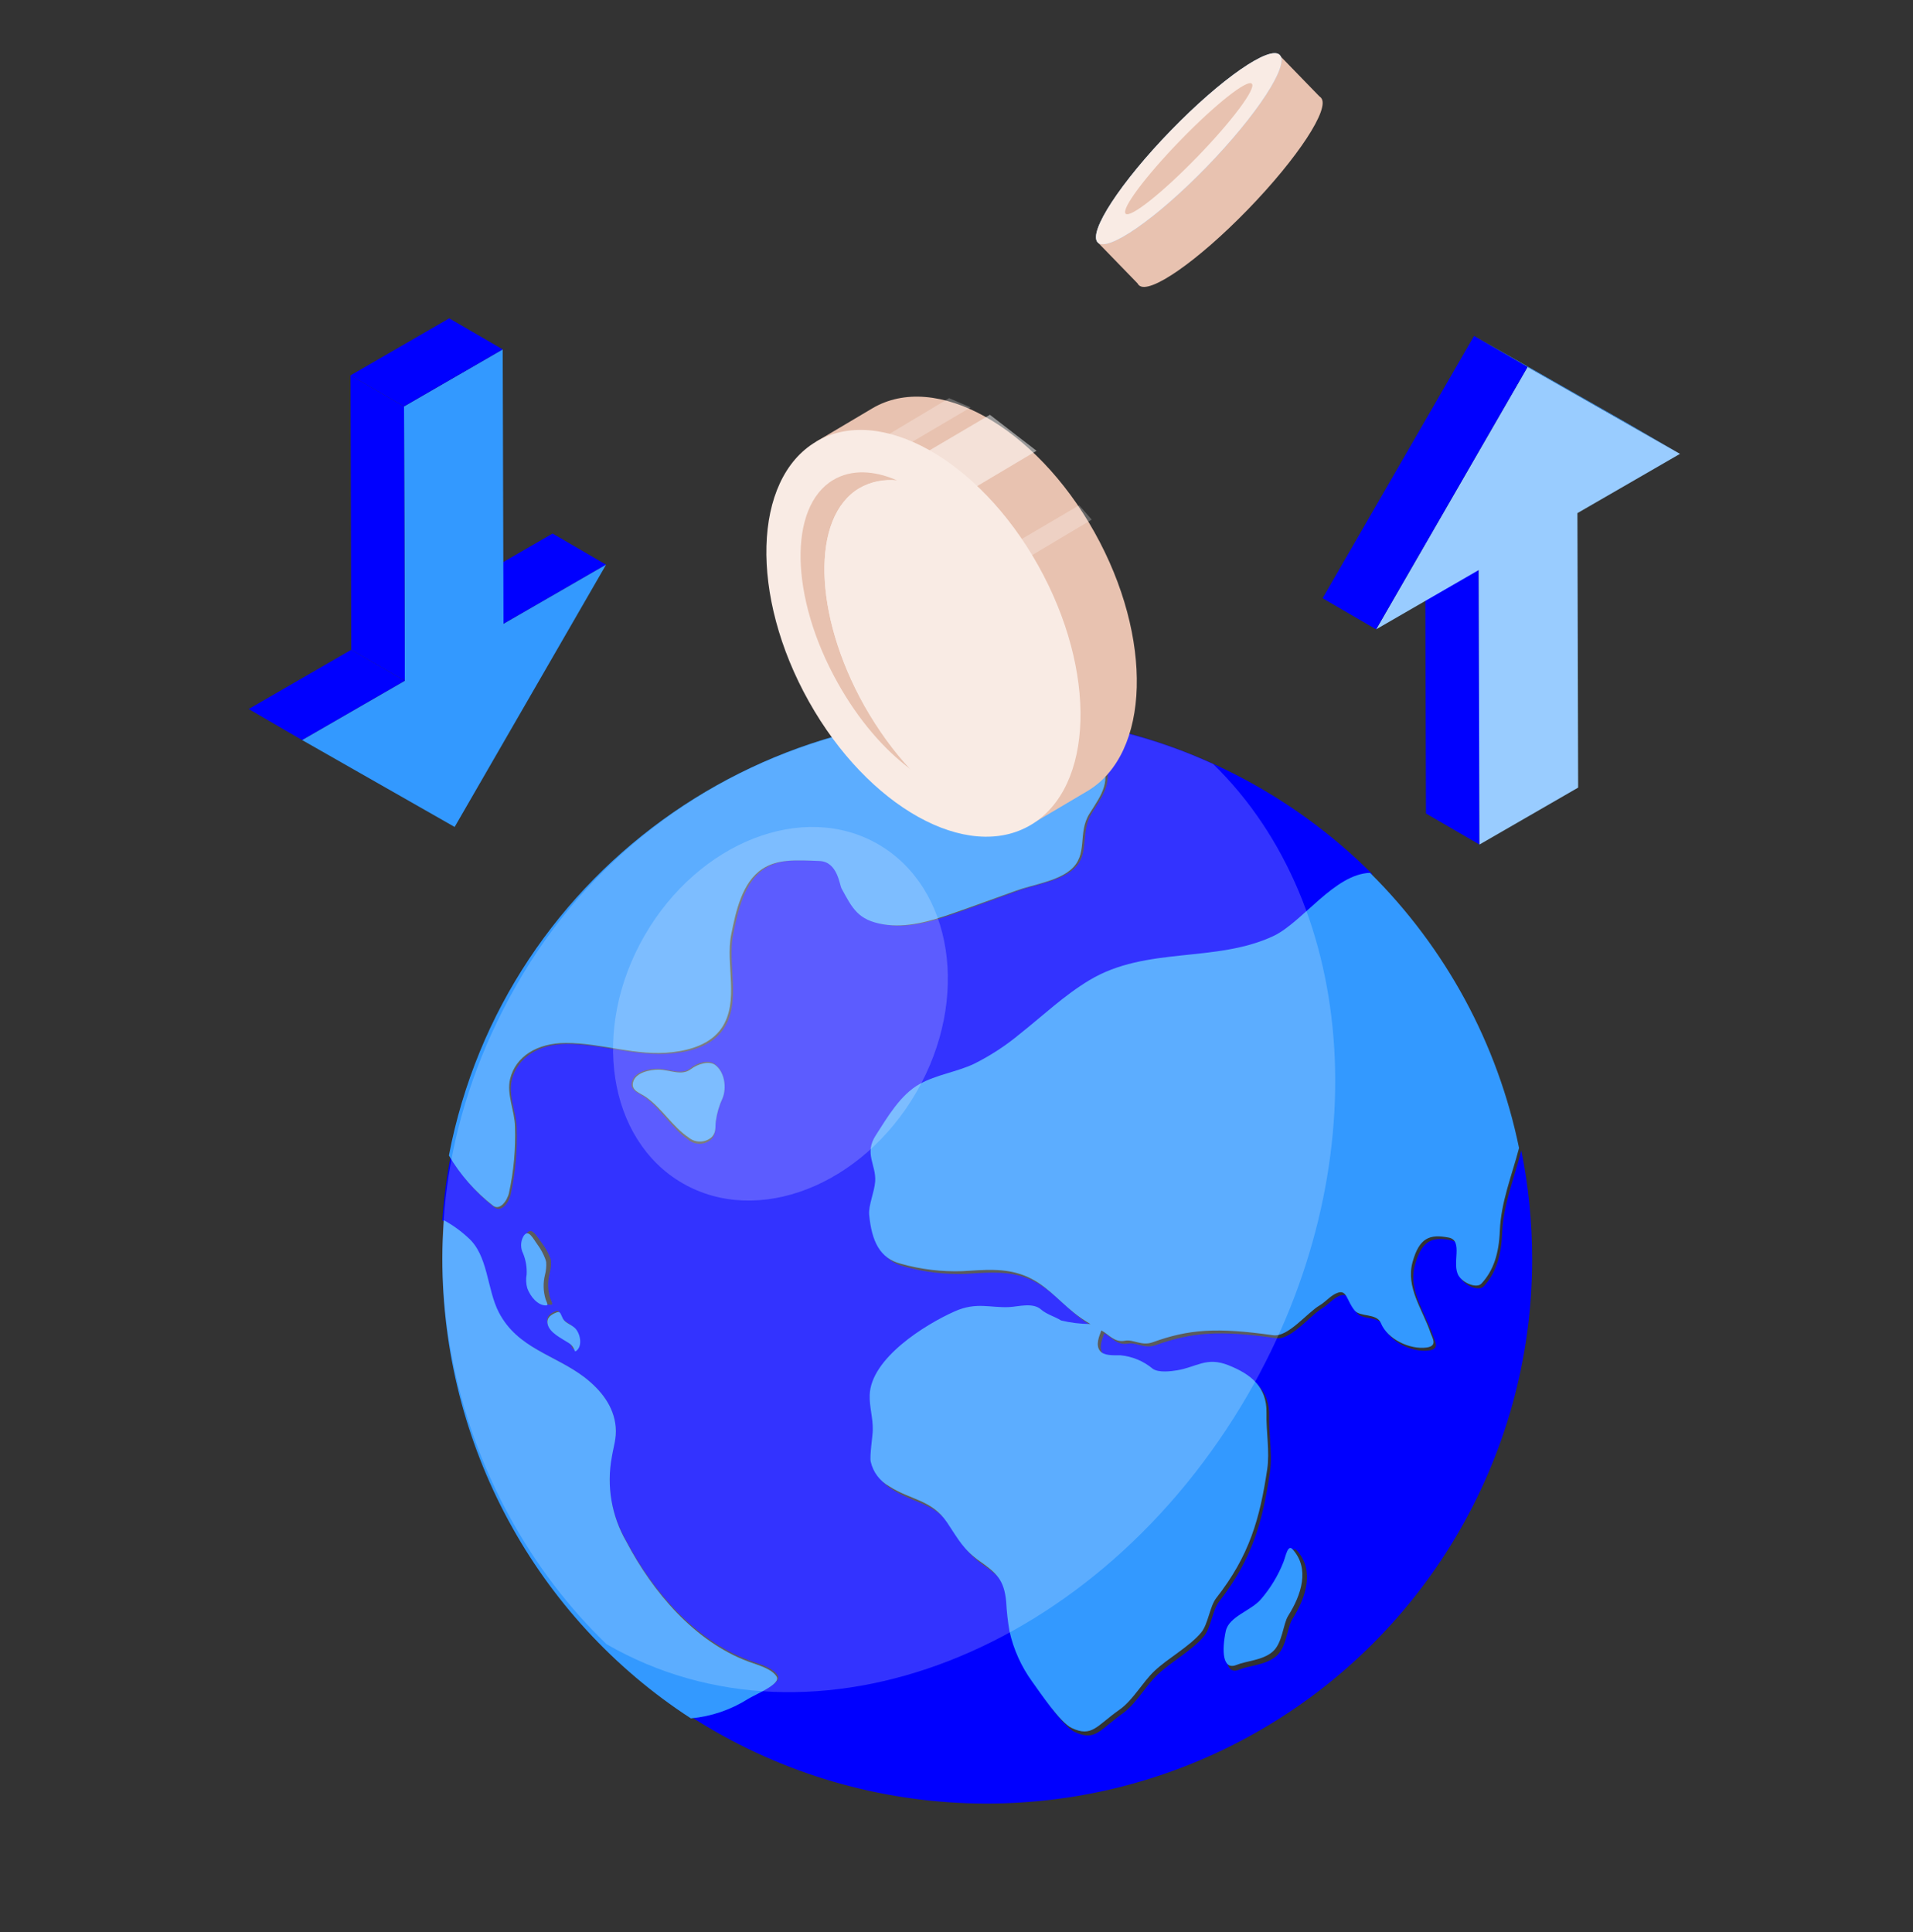
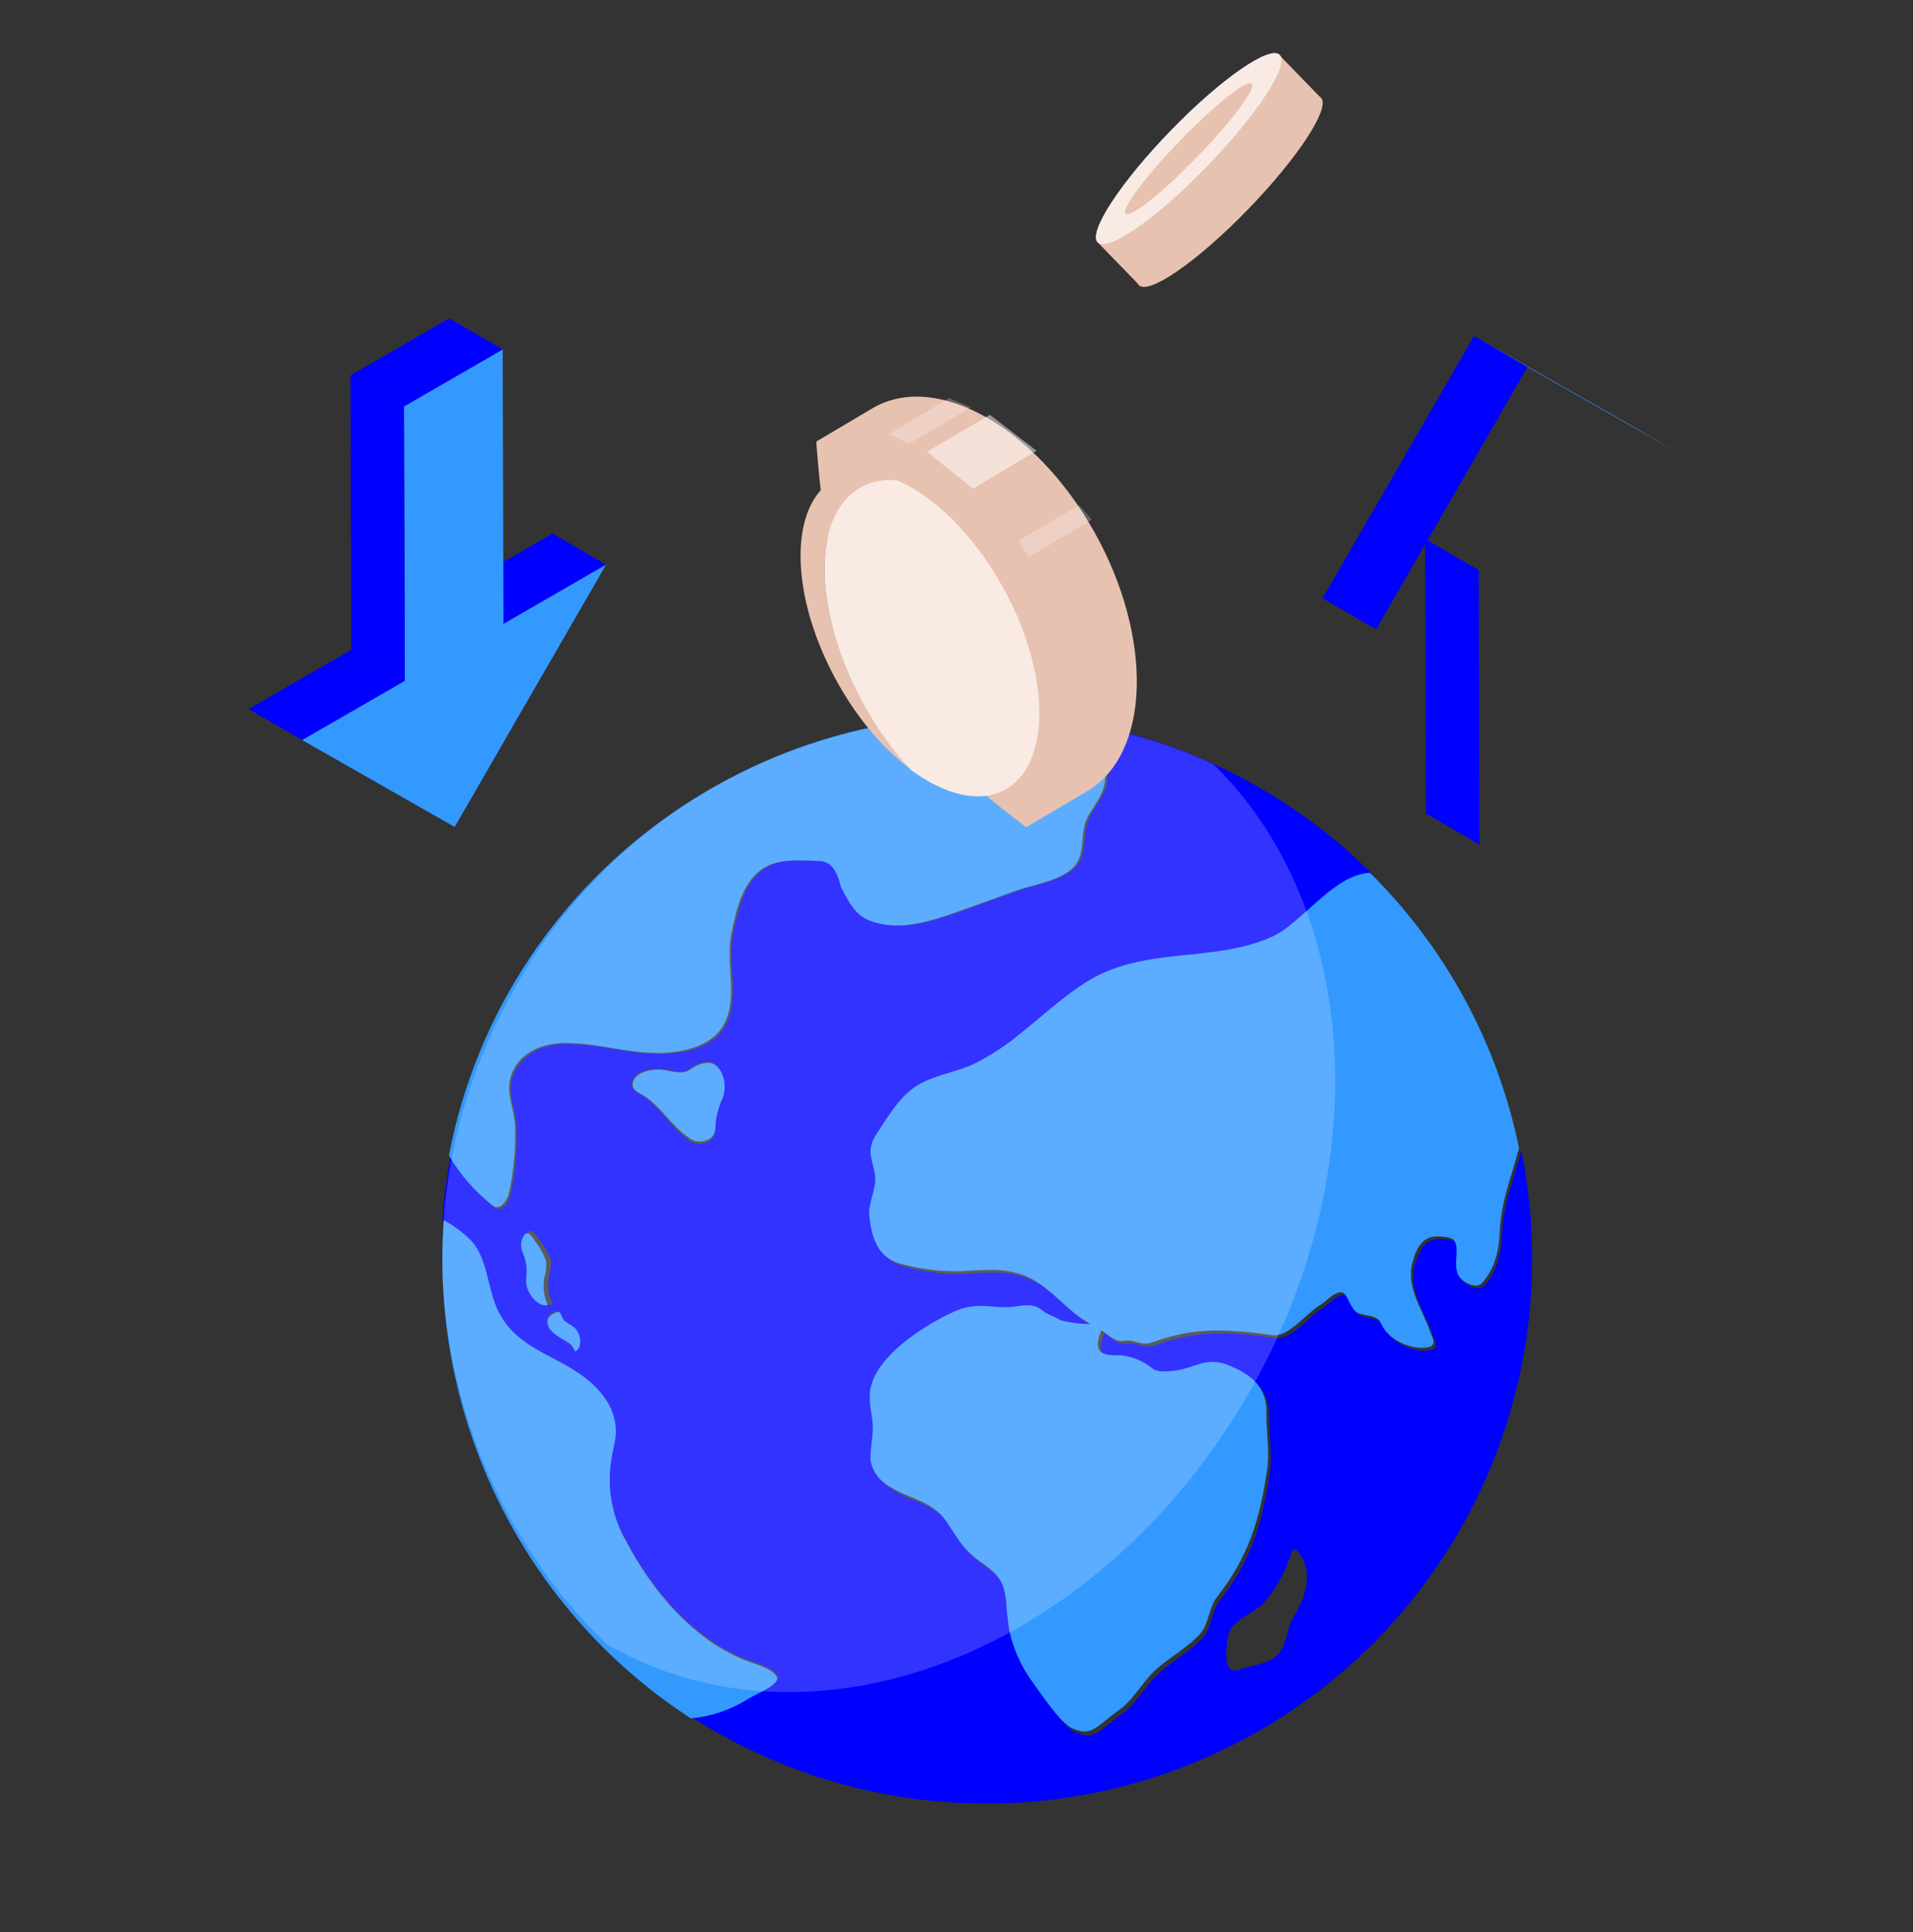
<svg xmlns="http://www.w3.org/2000/svg" width="100" height="101" viewBox="0 0 100 101" fill="none">
  <rect x="0" y="0" width="100" height="101" fill="#333333" stroke="none" />
  <path fill-rule="evenodd" clip-rule="evenodd" d="M79.159 61.431L79.159 61.431C78.861 62.424 78.563 63.417 78.522 64.473C78.474 65.671 78.192 66.562 77.563 67.245C77.318 67.509 76.636 67.245 76.382 66.85C76.21 66.583 76.232 66.206 76.253 65.85C76.281 65.368 76.307 64.924 75.854 64.834C74.873 64.642 74.327 64.834 73.968 66.116C73.698 67.08 74.088 67.939 74.486 68.816C74.639 69.151 74.793 69.49 74.911 69.838C74.926 69.882 74.944 69.927 74.963 69.974C75.071 70.236 75.191 70.531 74.701 70.597C73.833 70.716 72.655 70.168 72.312 69.315C72.194 69.019 71.865 68.957 71.551 68.898C71.308 68.852 71.073 68.808 70.949 68.659C70.797 68.477 70.703 68.284 70.623 68.12C70.481 67.831 70.382 67.629 70.088 67.719C69.862 67.789 69.678 67.946 69.493 68.104C69.374 68.205 69.255 68.307 69.123 68.387C68.913 68.513 68.663 68.737 68.396 68.978L68.396 68.978L68.396 68.978C67.844 69.474 67.217 70.039 66.694 69.954C63.778 69.537 62.314 69.641 60.41 70.321C60.076 70.443 59.79 70.37 59.525 70.302C59.331 70.252 59.149 70.205 58.967 70.24C58.566 70.319 58.304 70.119 58.04 69.917C57.939 69.84 57.838 69.763 57.729 69.701C57.72 69.725 57.711 69.75 57.701 69.776L57.7 69.777L57.7 69.778C57.592 70.062 57.435 70.477 57.651 70.767C57.833 71.009 58.244 71.007 58.629 71.005H58.63C58.663 71.005 58.696 71.005 58.728 71.005C59.347 71.065 59.934 71.311 60.41 71.711C60.708 71.933 61.352 71.842 61.666 71.795C61.989 71.743 62.266 71.653 62.528 71.568C63.102 71.382 63.606 71.219 64.366 71.529C65.472 71.98 66.377 72.654 66.345 74.037C66.337 74.427 66.362 74.825 66.388 75.222L66.388 75.222C66.427 75.825 66.466 76.423 66.383 76.979C66 79.566 65.459 81.504 63.725 83.73C63.556 83.947 63.453 84.276 63.348 84.607L63.348 84.607C63.238 84.956 63.127 85.308 62.939 85.536C62.589 85.961 62.063 86.346 61.546 86.723L61.546 86.723C61.167 87 60.793 87.273 60.497 87.556C60.241 87.799 60.001 88.109 59.758 88.423C59.424 88.855 59.085 89.293 58.691 89.572C58.403 89.777 58.172 89.967 57.971 90.132C57.325 90.663 57.002 90.929 56.177 90.541C55.675 90.301 54.863 89.157 54.371 88.464L54.371 88.463C54.272 88.324 54.187 88.203 54.119 88.111C53.55 87.323 53.148 86.428 52.937 85.48C52.846 84.961 52.788 84.438 52.761 83.912C52.651 82.789 52.265 82.419 51.397 81.808C50.663 81.29 50.364 80.826 49.934 80.161L49.934 80.161L49.934 80.161C49.856 80.041 49.774 79.914 49.685 79.779C49.164 78.997 48.517 78.73 47.827 78.447C47.447 78.29 47.054 78.129 46.662 77.873C46.17 77.6 45.818 77.131 45.694 76.584C45.649 76.389 45.712 75.813 45.759 75.385C45.781 75.184 45.799 75.015 45.801 74.934C45.801 74.609 45.759 74.318 45.718 74.031L45.718 74.031C45.674 73.724 45.631 73.423 45.641 73.09C45.697 71.156 48.525 69.381 50.081 68.7C50.854 68.355 51.439 68.401 52.046 68.449C52.327 68.471 52.613 68.493 52.925 68.478C53.033 68.472 53.158 68.456 53.29 68.438C53.729 68.38 54.255 68.31 54.584 68.606C54.759 68.762 54.975 68.86 55.192 68.958C55.341 69.026 55.49 69.093 55.627 69.18C56.116 69.299 56.617 69.361 57.12 69.365H57.157C56.849 69.187 56.556 68.985 56.281 68.76C56.05 68.57 55.831 68.369 55.613 68.17L55.613 68.17C55.036 67.641 54.467 67.121 53.71 66.825C52.757 66.452 51.772 66.515 50.763 66.578C50.667 66.584 50.572 66.59 50.477 66.596C49.391 66.634 48.305 66.502 47.259 66.207C46.15 65.925 45.732 65.022 45.6 63.636C45.575 63.363 45.665 63.02 45.756 62.674C45.826 62.404 45.898 62.132 45.914 61.892C45.936 61.575 45.864 61.293 45.795 61.017C45.673 60.539 45.557 60.08 45.939 59.481C45.995 59.394 46.051 59.305 46.108 59.215C46.672 58.322 47.326 57.288 48.236 56.784C48.718 56.516 49.249 56.354 49.779 56.192C50.218 56.057 50.656 55.923 51.064 55.73C51.928 55.299 52.738 54.767 53.478 54.147C53.849 53.854 54.212 53.549 54.575 53.243C55.381 52.565 56.189 51.885 57.094 51.34C58.674 50.389 60.432 50.198 62.185 50.008C63.742 49.839 65.296 49.67 66.719 48.97C67.317 48.693 67.933 48.142 68.572 47.57L68.572 47.57L68.572 47.57C69.57 46.678 70.624 45.735 71.75 45.708C67.551 41.508 62.139 38.725 56.274 37.75C56.838 38.251 57.3 38.856 57.635 39.531C58.199 40.73 57.793 41.37 57.198 42.308L57.197 42.309C57.157 42.373 57.115 42.439 57.072 42.507C56.78 42.972 56.739 43.451 56.7 43.91C56.651 44.487 56.605 45.032 56.064 45.479C55.559 45.898 54.797 46.108 54.092 46.303C53.788 46.386 53.493 46.468 53.236 46.561C52.85 46.7 52.465 46.84 52.079 46.98C51.35 47.245 50.622 47.509 49.892 47.765C48.777 48.157 47.492 48.54 46.276 48.333C44.998 48.118 44.683 47.535 44.152 46.551L44.098 46.452C44.077 46.411 44.056 46.334 44.029 46.235C43.918 45.821 43.705 45.033 42.945 45.003L42.858 44.999C41.644 44.947 40.727 44.908 39.953 45.417C38.894 46.119 38.568 47.634 38.322 48.866C38.202 49.468 38.24 50.127 38.279 50.791C38.342 51.857 38.405 52.934 37.81 53.802C37.238 54.642 36.208 54.959 35.249 55.056C34.169 55.186 33.11 55.011 32.051 54.837L32.051 54.837C31.261 54.707 30.47 54.577 29.672 54.573C28.17 54.573 27.048 55.273 26.756 56.455C26.634 56.952 26.746 57.465 26.857 57.977C26.93 58.308 27.002 58.638 27.01 58.964C27.049 60.133 26.943 61.303 26.696 62.447C26.602 62.883 26.206 63.388 25.857 63.128C24.929 62.402 24.146 61.507 23.551 60.491C23.342 61.584 23.2 62.689 23.123 63.799C23.578 64.042 24 64.341 24.38 64.689C25.05 65.256 25.273 66.14 25.495 67.022C25.635 67.576 25.774 68.129 26.023 68.603C26.677 69.837 27.739 70.397 28.835 70.975L28.835 70.975C29.411 71.278 29.995 71.586 30.536 71.999C31.378 72.645 32.076 73.486 32.173 74.58C32.208 74.987 32.138 75.315 32.062 75.671C32.029 75.822 31.996 75.978 31.969 76.148C31.683 77.663 31.957 79.23 32.739 80.56C34.127 83.181 36.324 85.756 39.158 86.8C39.243 86.831 39.334 86.862 39.428 86.894L39.428 86.894C39.893 87.053 40.434 87.238 40.654 87.587C40.858 87.912 40.043 88.297 39.502 88.552L39.502 88.552C39.343 88.627 39.208 88.69 39.13 88.738C38.221 89.305 37.191 89.651 36.123 89.748C44.898 95.392 56.061 95.8 65.226 90.813C74.392 85.826 80.094 76.239 80.093 65.822C80.092 63.913 79.902 62.01 79.524 60.139C79.416 60.573 79.287 61.002 79.159 61.431L79.159 61.431L79.159 61.431ZM27.727 67.292C27.654 67.053 27.642 66.8 27.689 66.555C27.711 66.172 27.644 65.788 27.491 65.436C27.339 65.156 27.339 64.819 27.491 64.539C27.727 64.138 27.959 64.469 28.181 64.786C28.231 64.858 28.281 64.929 28.33 64.991C28.495 65.207 28.632 65.444 28.735 65.696C28.763 65.76 28.784 65.826 28.798 65.894C28.814 66.123 28.791 66.353 28.729 66.574C28.616 67.001 28.628 67.451 28.763 67.872C28.774 67.904 28.791 67.942 28.808 67.981C28.856 68.091 28.906 68.205 28.82 68.207C28.314 68.22 27.893 67.718 27.727 67.292ZM29.915 70.461C29.934 70.512 29.945 70.54 29.97 70.525C30.316 70.315 30.212 69.619 29.907 69.324C29.83 69.251 29.743 69.195 29.659 69.141L29.659 69.141C29.532 69.059 29.413 68.982 29.348 68.857C29.322 68.806 29.302 68.758 29.284 68.714C29.228 68.577 29.191 68.486 29.053 68.543C28.767 68.659 28.553 68.813 28.61 69.126C28.676 69.499 29.088 69.759 29.43 69.974C29.511 70.025 29.588 70.073 29.656 70.12C29.831 70.235 29.884 70.378 29.915 70.461ZM37.766 57.424C37.586 57.822 37.465 58.245 37.407 58.678C37.397 58.76 37.394 58.841 37.391 58.92V58.92C37.383 59.141 37.375 59.35 37.197 59.546C36.856 59.868 36.327 59.88 35.972 59.575C35.538 59.274 35.181 58.867 34.822 58.457C34.485 58.072 34.146 57.684 33.738 57.38C33.655 57.319 33.565 57.267 33.476 57.217C33.197 57.057 32.941 56.911 33.034 56.549C33.172 56.019 33.936 55.868 34.382 55.872C34.578 55.872 34.778 55.911 34.974 55.95C35.37 56.028 35.755 56.104 36.078 55.853C36.471 55.539 37.04 55.386 37.363 55.627C37.885 56.003 37.982 56.878 37.766 57.43V57.424ZM67.311 85.338C67.385 85.062 67.452 84.808 67.561 84.636C68.261 83.526 68.733 82.109 67.8 81.065C67.596 80.841 67.484 81.197 67.385 81.513C67.357 81.601 67.331 81.686 67.303 81.754C67.016 82.481 66.609 83.155 66.1 83.749C65.888 83.991 65.579 84.185 65.272 84.378C64.793 84.679 64.316 84.978 64.215 85.457C63.989 86.511 64.039 87.596 64.787 87.282C64.974 87.205 65.197 87.153 65.433 87.099C65.877 86.997 66.362 86.885 66.722 86.573C67.061 86.28 67.193 85.782 67.311 85.338Z" fill="#0000FF" />
  <path d="M56.95 51.24C55.634 52.029 54.523 53.092 53.326 54.039C52.586 54.658 51.774 55.188 50.909 55.619C49.999 56.044 48.951 56.181 48.076 56.669C47.072 57.223 46.389 58.405 45.775 59.359C45.161 60.312 45.809 60.897 45.749 61.764C45.712 62.308 45.391 63.014 45.435 63.502C45.567 64.884 45.986 65.785 47.097 66.067C48.141 66.36 49.224 66.49 50.308 66.454C51.419 66.389 52.483 66.267 53.547 66.683C54.611 67.099 55.278 67.933 56.122 68.612C56.397 68.837 56.691 69.038 57 69.216C56.984 69.216 56.978 69.216 56.962 69.216C56.458 69.211 55.957 69.149 55.467 69.031C55.13 68.818 54.718 68.718 54.422 68.459C53.994 68.074 53.229 68.309 52.76 68.331C51.775 68.381 51.044 68.049 49.911 68.553C48.353 69.244 45.52 71.014 45.463 72.931C45.444 73.572 45.636 74.097 45.624 74.769C45.624 75.023 45.45 76.13 45.517 76.414C45.64 76.961 45.993 77.428 46.486 77.7C47.591 78.419 48.705 78.391 49.514 79.601C50.1 80.48 50.364 81.018 51.23 81.624C52.096 82.231 52.489 82.603 52.596 83.723C52.623 84.247 52.682 84.769 52.772 85.286C52.983 86.231 53.386 87.124 53.956 87.91C54.362 88.47 55.413 90.046 56.018 90.333C57.088 90.84 57.308 90.227 58.536 89.367C59.219 88.885 59.735 87.932 60.346 87.356C61.045 86.69 62.184 86.077 62.792 85.342C63.16 84.898 63.233 83.985 63.579 83.541C65.317 81.321 65.858 79.388 66.242 76.808C66.38 75.889 66.182 74.854 66.204 73.875C66.236 72.49 65.376 71.836 64.221 71.373C63.066 70.91 62.55 71.473 61.517 71.639C61.224 71.686 60.573 71.777 60.258 71.555C59.781 71.156 59.194 70.91 58.574 70.851C58.161 70.851 57.693 70.876 57.494 70.613C57.255 70.301 57.469 69.832 57.573 69.55C57.969 69.766 58.259 70.198 58.813 70.088C59.244 70.007 59.679 70.379 60.258 70.169C62.147 69.484 63.62 69.388 66.554 69.803C67.331 69.916 68.342 68.612 68.987 68.24C69.327 68.037 69.582 67.689 69.953 67.574C70.416 67.433 70.397 68.008 70.816 68.512C71.102 68.859 71.971 68.643 72.182 69.165C72.525 70.016 73.706 70.563 74.574 70.445C75.154 70.366 74.889 69.972 74.785 69.688C74.364 68.437 73.473 67.305 73.841 65.976C74.194 64.697 74.741 64.506 75.73 64.697C76.52 64.853 75.856 66.088 76.258 66.708C76.513 67.099 77.203 67.364 77.442 67.102C78.072 66.42 78.355 65.538 78.402 64.337C78.462 62.836 79.032 61.451 79.406 60.015C78.288 54.565 75.58 49.562 71.619 45.63C69.768 45.687 68.112 48.176 66.601 48.917C63.554 50.362 59.937 49.449 56.95 51.24Z" fill="#3399FF" />
-   <path d="M67.09 81.663C66.81 82.37 66.413 83.025 65.916 83.602C65.396 84.212 64.247 84.498 64.078 85.264C63.858 86.288 63.907 87.337 64.636 87.038C65.163 86.822 65.999 86.8 66.523 86.349C67.047 85.898 67.065 84.901 67.341 84.465C68.024 83.382 68.484 82.004 67.568 80.992C67.32 80.714 67.212 81.349 67.09 81.663Z" fill="#3399FF" />
  <path d="M40.597 87.65C40.335 87.228 39.611 87.045 39.112 86.86C36.305 85.811 34.122 83.226 32.74 80.593C31.968 79.26 31.699 77.69 31.982 76.172C32.072 75.612 32.234 75.193 32.184 74.598C32.088 73.499 31.395 72.655 30.559 72.006C29 70.819 27.069 70.504 26.08 68.615C25.438 67.381 25.531 65.611 24.449 64.685C24.072 64.336 23.652 64.035 23.201 63.791C23.157 64.455 23.123 65.123 23.123 65.8C23.119 75.521 28.014 84.576 36.115 89.832C37.175 89.735 38.197 89.388 39.1 88.818C39.44 88.598 40.843 88.047 40.597 87.65Z" fill="#3399FF" />
  <path d="M25.771 63.029C26.119 63.303 26.515 62.786 26.609 62.352C26.856 61.215 26.961 60.052 26.923 58.889C26.901 58.05 26.468 57.193 26.668 56.395C26.96 55.223 28.081 54.525 29.582 54.525C31.465 54.525 33.267 55.229 35.154 55.005C36.111 54.893 37.141 54.578 37.712 53.758C38.676 52.358 37.907 50.419 38.224 48.851C38.469 47.626 38.795 46.12 39.853 45.422C40.638 44.905 41.583 44.958 42.841 45.011C43.783 45.048 43.884 46.258 43.993 46.451C44.559 47.489 44.85 48.1 46.169 48.321C47.384 48.527 48.649 48.15 49.782 47.757C50.915 47.364 52.008 46.959 53.122 46.56C53.982 46.248 55.232 46.08 55.947 45.485C56.917 44.687 56.302 43.561 56.955 42.529C57.608 41.498 58.12 40.846 57.517 39.571C57.182 38.9 56.721 38.299 56.158 37.8C40.884 35.258 26.363 45.299 23.466 60.407C24.061 61.417 24.843 62.307 25.771 63.029Z" fill="#3399FF" />
  <path d="M28.519 67.916C28.394 67.504 28.383 67.064 28.488 66.646C28.544 66.43 28.566 66.205 28.551 65.981C28.538 65.914 28.519 65.85 28.493 65.787C28.398 65.541 28.272 65.309 28.12 65.097C27.874 64.769 27.613 64.177 27.347 64.656C27.206 64.929 27.206 65.259 27.347 65.533C27.487 65.878 27.55 66.253 27.529 66.628C27.485 66.867 27.497 67.115 27.564 67.348C27.717 67.765 28.105 68.268 28.569 68.244C28.679 68.241 28.56 68.038 28.519 67.916Z" fill="#3399FF" />
  <path d="M29.422 68.93C29.307 68.711 29.3 68.525 29.103 68.608C28.794 68.727 28.563 68.888 28.624 69.206C28.712 69.678 29.375 69.974 29.755 70.225C30.047 70.414 30.01 70.681 30.095 70.639C30.468 70.417 30.356 69.704 30.041 69.415C29.816 69.219 29.551 69.167 29.422 68.93Z" fill="#3399FF" />
  <path d="M36.105 55.901C35.627 56.261 35.011 55.925 34.428 55.919C33.986 55.919 33.232 56.06 33.095 56.567C32.974 57.024 33.452 57.123 33.791 57.364C34.623 57.964 35.167 58.911 35.999 59.466C36.35 59.759 36.874 59.748 37.211 59.439C37.45 59.184 37.378 58.92 37.419 58.607C37.476 58.192 37.595 57.787 37.773 57.406C37.987 56.877 37.891 56.039 37.375 55.666C37.055 55.453 36.493 55.609 36.105 55.901Z" fill="#3399FF" />
  <path opacity="0.2" d="M65.239 72.894C57.431 86.383 42.545 92.198 31.709 85.955C23.886 78.444 19.505 64.65 26.977 51.533C34.694 37.991 51.185 34.32 63.417 39.942C71.04 47.372 72.06 61.094 65.239 72.894Z" fill="white" />
-   <path opacity="0.2" d="M47.903 57.099C45.066 61.991 39.606 64.121 35.684 61.859C31.763 59.597 30.871 53.795 33.698 48.902C36.526 44.01 41.995 41.871 45.907 44.136C49.819 46.401 50.73 52.201 47.903 57.099Z" fill="white" />
  <path d="M26.32 32.615L23.524 30.991L28.886 27.892L31.682 29.52L26.32 32.615Z" fill="#0000FF" />
  <path d="M15.796 38.691L13 37.066L18.362 33.968L21.161 35.595L15.796 38.691Z" fill="#0000FF" />
  <path d="M26.32 32.615L31.682 29.519L23.766 43.231L15.796 38.69L21.161 35.595L21.12 21.247L26.278 18.266L26.32 32.615Z" fill="#3399FF" />
  <path d="M21.161 35.595L18.362 33.968L18.324 19.623L21.12 21.247L21.161 35.595Z" fill="#0000FF" />
  <path d="M21.12 21.247L18.324 19.623L23.483 16.642L26.278 18.266L21.12 21.247Z" fill="#0000FF" />
  <path d="M77.337 44.151L74.541 42.527L74.5 28.179L77.296 29.803L77.337 44.151Z" fill="#0000FF" />
-   <path d="M79.85 19.186L87.82 23.727L82.458 26.825L82.496 41.174L77.337 44.151L77.296 29.803L71.934 32.901L79.85 19.186Z" fill="#99CCFF" />
  <path d="M79.85 19.186L77.054 17.562L85.024 22.103L87.82 23.727L79.85 19.186Z" fill="#3399FF" />
  <path d="M71.934 32.901L69.138 31.274L77.054 17.562L79.85 19.186L71.934 32.901Z" fill="#0000FF" />
  <path d="M59.554 14.907L69.055 5.125L66.883 2.888L57.383 12.67L59.554 14.907Z" fill="#E8C2B0" />
  <path d="M63.068 8.729C65.696 6.023 67.411 3.401 66.898 2.873C66.385 2.346 63.839 4.111 61.211 6.817C58.583 9.523 56.868 12.145 57.381 12.673C57.894 13.2 60.44 11.435 63.068 8.729Z" fill="#99CCFF" />
  <path d="M63.068 8.729C65.696 6.023 67.411 3.401 66.898 2.873C66.385 2.346 63.839 4.111 61.211 6.817C58.583 9.523 56.868 12.145 57.381 12.673C57.894 13.2 60.44 11.435 63.068 8.729Z" fill="#F9EBE4" />
  <path d="M62.571 8.217C64.393 6.341 65.677 4.621 65.439 4.376C65.201 4.131 63.531 5.453 61.709 7.329C59.886 9.206 58.602 10.925 58.84 11.17C59.078 11.416 60.749 10.093 62.571 8.217Z" fill="#E8C2B0" />
  <path d="M65.22 10.964C67.848 8.258 69.563 5.636 69.05 5.108C68.537 4.58 65.991 6.346 63.363 9.052C60.735 11.758 59.02 14.379 59.533 14.907C60.046 15.435 62.592 13.67 65.22 10.964Z" fill="#E8C2B0" />
  <path d="M57.209 27.817C54.114 22.288 48.908 19.391 45.602 21.346L42.671 23.085C42.671 23.085 43.14 31.173 45.227 34.915C47.244 38.512 53.645 43.244 53.645 43.244C53.645 43.244 56.764 41.409 56.834 41.361C60.14 39.405 60.304 33.346 57.209 27.817Z" fill="#E8C2B0" />
  <path opacity="0.5" d="M48.464 23.616L51.746 21.684L54.184 23.567L50.855 25.547L48.464 23.616Z" fill="white" />
  <g opacity="0.5">
    <path opacity="0.5" d="M49.612 20.815L46.471 22.698L47.502 23.205L50.738 21.298L49.612 20.815Z" fill="white" />
  </g>
  <g opacity="0.5">
    <path opacity="0.5" d="M56.411 26.416L53.246 28.275L53.786 29.12L57.068 27.164L56.411 26.416Z" fill="white" />
  </g>
-   <path d="M53.887 43.124C57.195 41.158 57.364 35.08 54.263 29.548C51.162 24.016 45.966 21.126 42.657 23.092C39.348 25.059 39.18 31.137 42.281 36.669C45.382 42.201 50.578 45.091 53.887 43.124Z" fill="#F9EBE4" />
  <path d="M44.922 25.523C45.509 25.185 46.165 25.064 46.892 25.112C45.673 24.581 44.5 24.533 43.562 25.088C41.194 26.488 41.288 31.244 43.797 35.711C44.876 37.642 46.236 39.212 47.619 40.226C46.728 39.284 45.907 38.15 45.18 36.87C42.507 32.114 42.39 27.02 44.922 25.523Z" fill="#E8C2B0" />
  <path d="M52.613 41.239C54.982 39.839 54.888 35.083 52.379 30.616C50.855 27.912 48.815 25.933 46.892 25.112C46.165 25.039 45.508 25.184 44.922 25.522C42.39 27.019 42.507 32.113 45.18 36.894C45.907 38.173 46.728 39.308 47.619 40.249C49.424 41.577 51.277 42.036 52.613 41.239Z" fill="#F9EBE4" />
</svg>